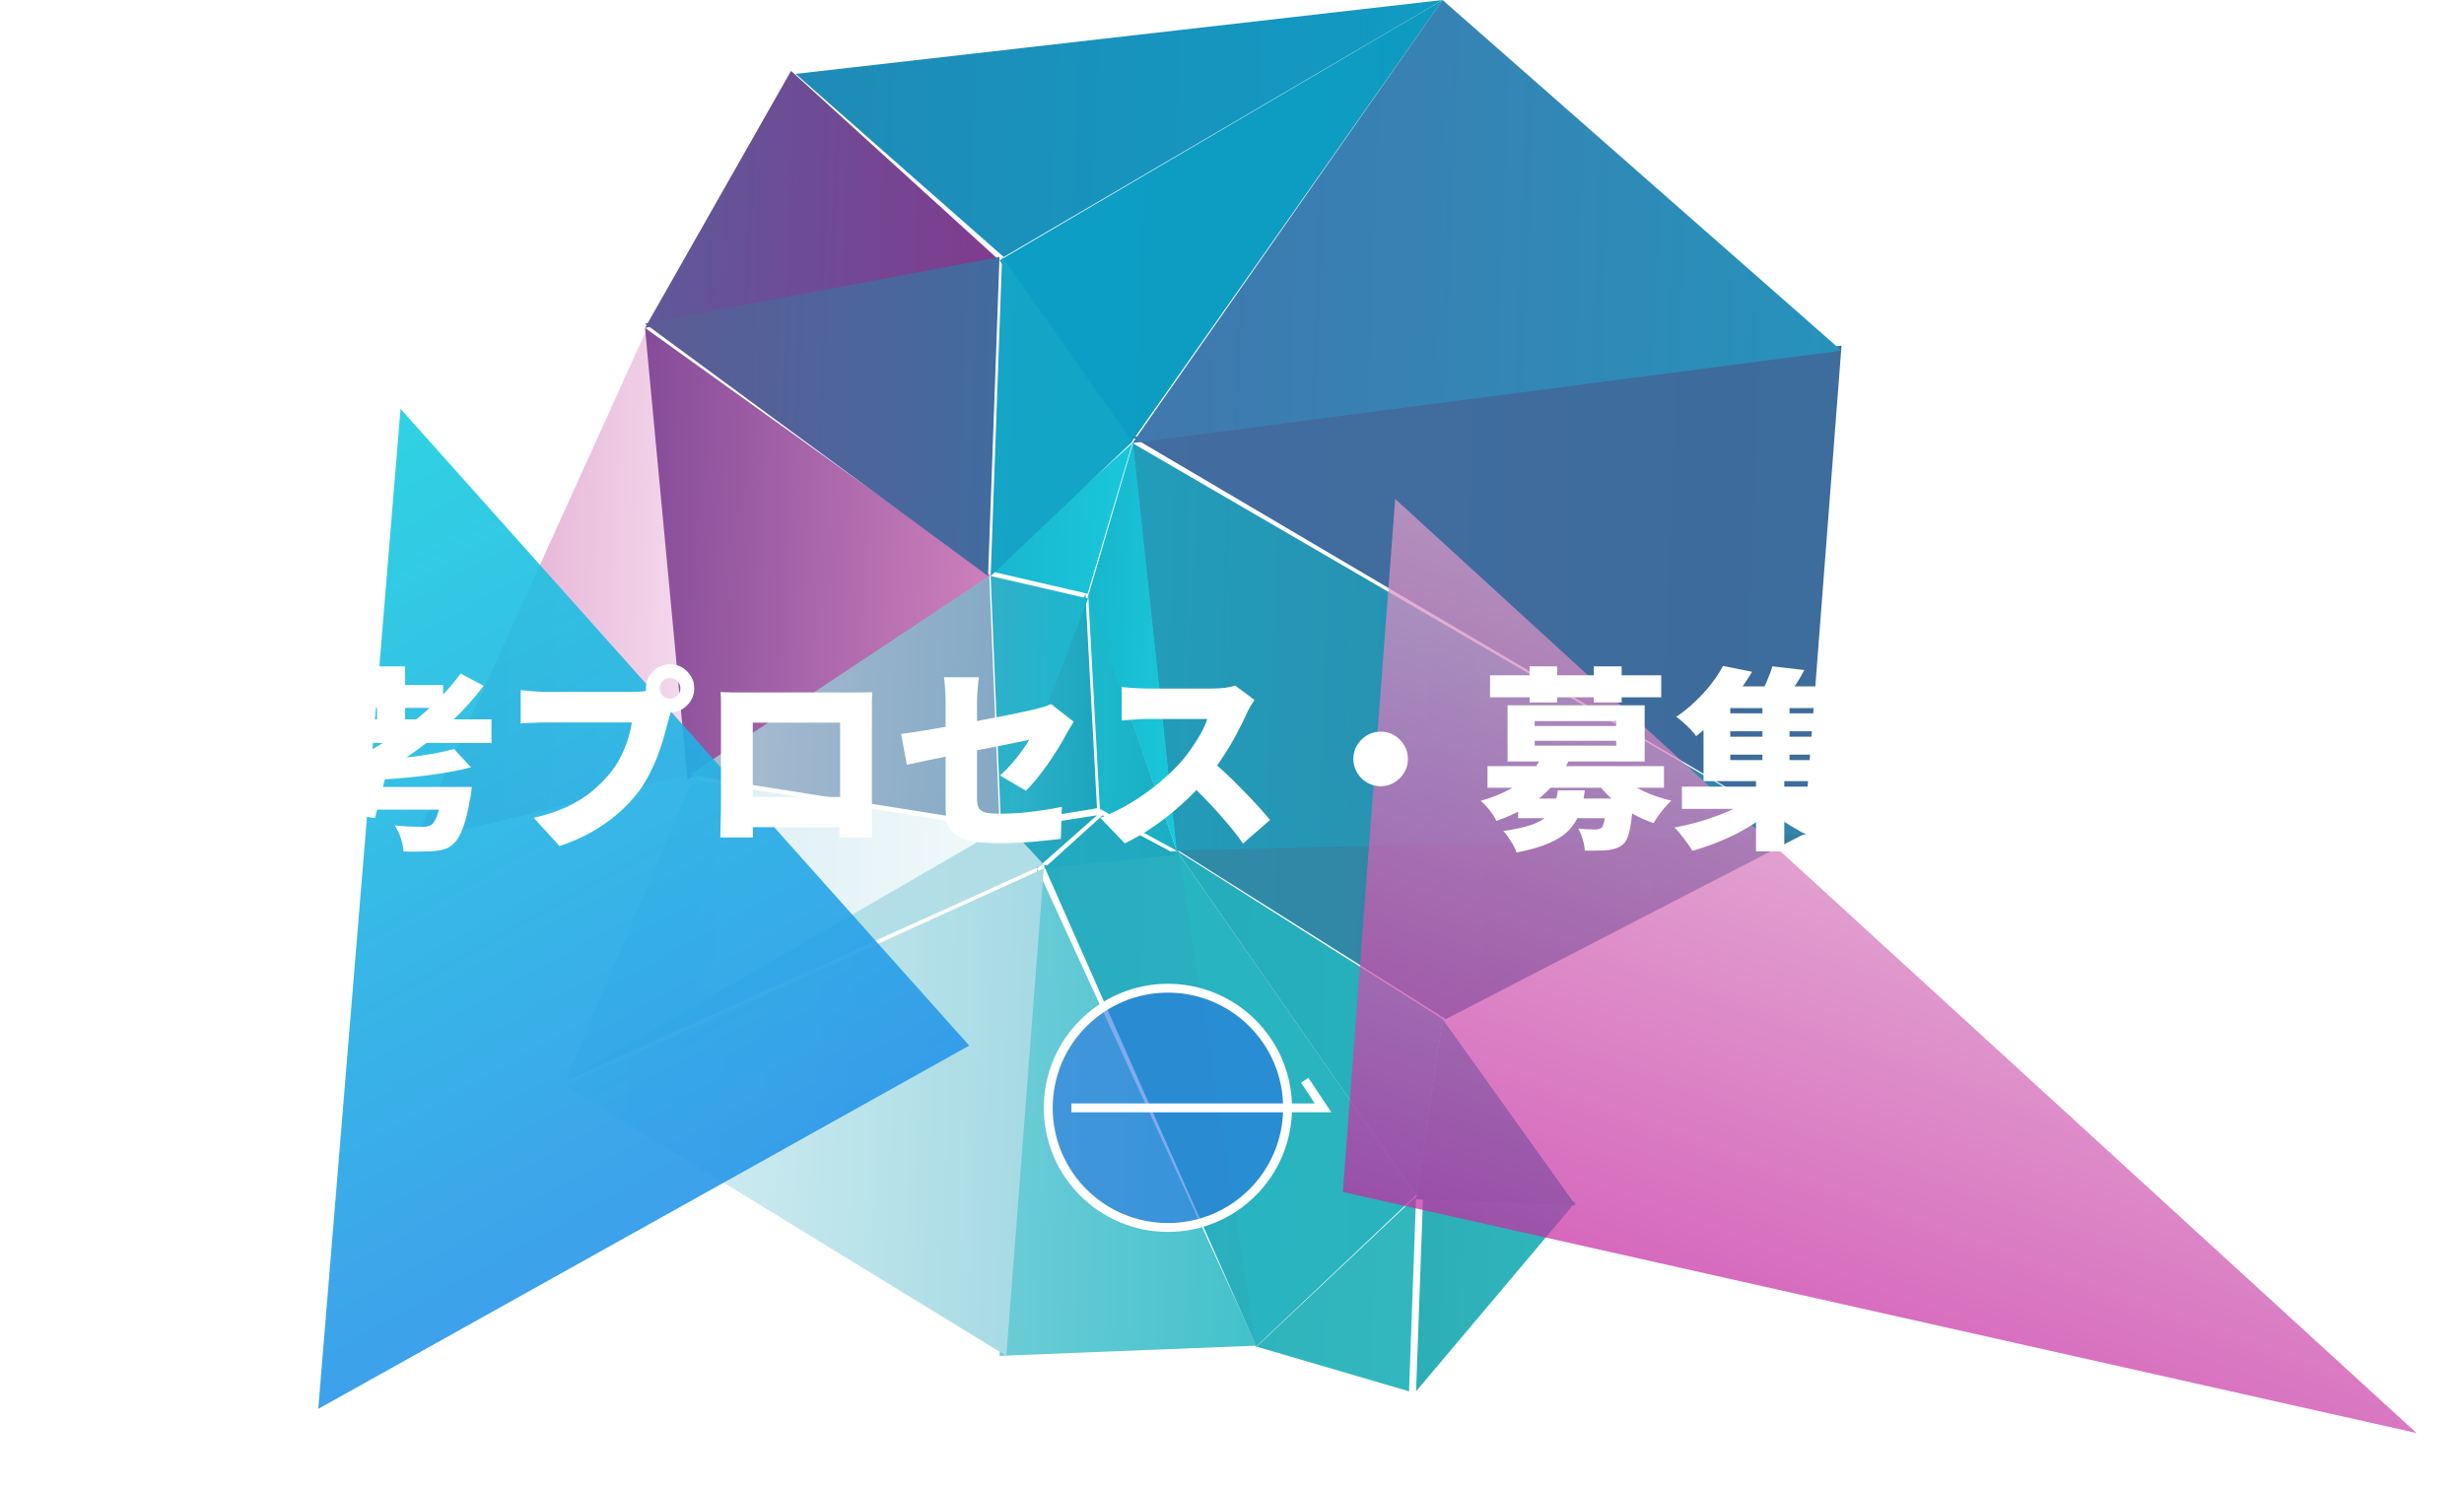
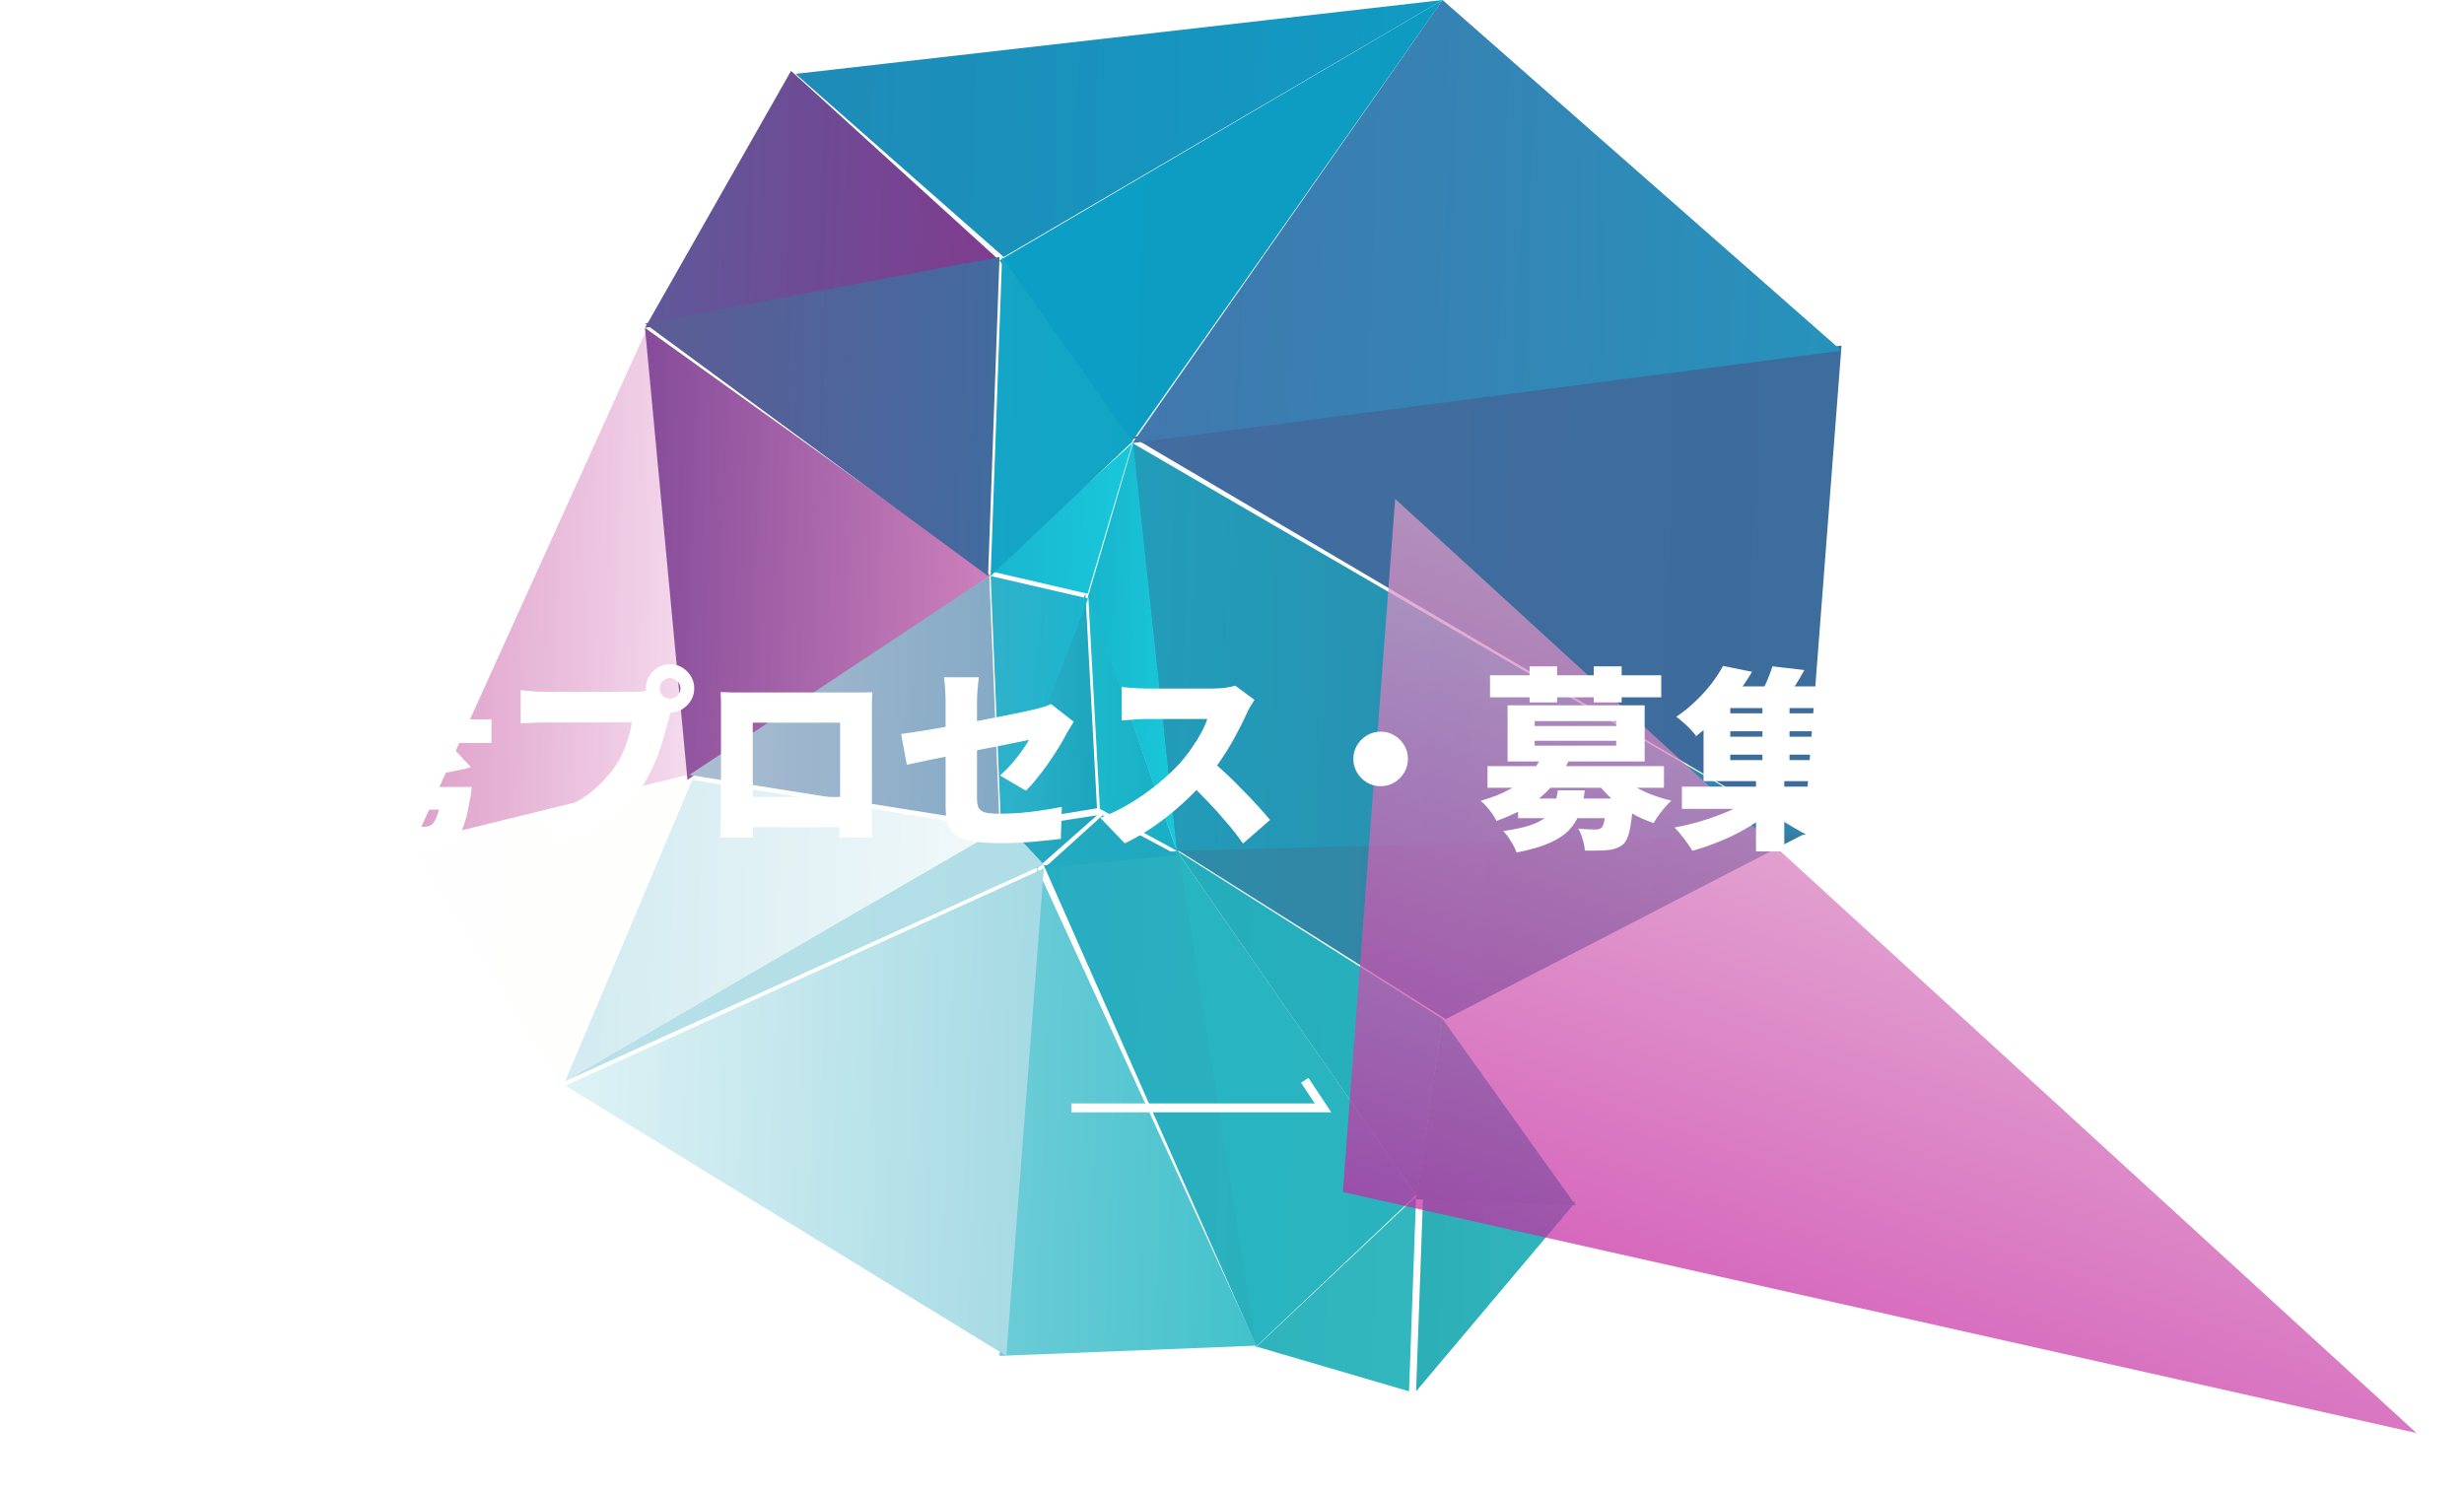
<svg xmlns="http://www.w3.org/2000/svg" width="278" height="168" viewBox="0 0 278 168" fill="none">
  <path d="M77.769 87.394L73.038 37L46.77 95L77.769 87.394Z" fill="url(#paint0_linear_550_5523)" />
  <path d="M159.77 135L141.77 151.958L158.974 157L159.77 135Z" fill="url(#paint1_linear_550_5523)" />
  <path d="M162.77 0L112.77 29.387L127.587 50L162.77 0Z" fill="url(#paint2_linear_550_5523)" />
  <path d="M162.77 0L89.769 8.336L113.244 29L162.77 0Z" fill="url(#paint3_linear_550_5523)" />
  <path d="M112.77 29.396L89.249 8L72.769 37L112.77 29.396Z" fill="url(#paint4_linear_550_5523)" />
  <path d="M207.77 39L127.77 49.32L203.541 94L207.77 39Z" fill="url(#paint5_linear_550_5523)" />
  <path d="M207.77 39.568L162.758 0L127.77 50L207.77 39.568Z" fill="url(#paint6_linear_550_5523)" />
  <path d="M177.77 135.643L160.558 135L159.77 157L177.77 135.643Z" fill="url(#paint7_linear_550_5523)" />
  <path d="M77.769 88L46.77 95.515L63.34 122L77.769 88Z" fill="url(#paint8_linear_550_5523)" />
  <path d="M127.77 50L111.77 64.464L122.713 67L127.77 50Z" fill="url(#paint9_linear_550_5523)" />
  <path d="M127.77 49.826L113.059 29L111.77 65L127.77 49.826Z" fill="url(#paint10_linear_550_5523)" />
  <path d="M111.77 64.936L72.769 37L77.564 88L111.77 64.936Z" fill="url(#paint11_linear_550_5523)" />
  <path d="M112.77 29L72.769 36.518L111.48 65L112.77 29Z" fill="url(#paint12_linear_550_5523)" />
  <path d="M123.77 92L112.77 93.696L116.977 98L123.77 92Z" fill="url(#paint13_linear_550_5523)" />
  <path d="M113.512 93L63.77 122L117.77 97.557L113.512 93Z" fill="url(#paint14_linear_550_5523)" />
  <path d="M123.77 91.208L122.462 67L112.77 93L123.77 91.208Z" fill="url(#paint15_linear_550_5523)" />
  <path d="M112.77 93.571L78.102 88L63.77 122L112.77 93.571Z" fill="url(#paint16_linear_550_5523)" />
  <path d="M122.77 67.54L111.77 65L112.932 93L122.77 67.54Z" fill="url(#paint17_linear_550_5523)" />
  <path d="M111.617 65L77.769 87.446L112.77 93L111.617 65Z" fill="url(#paint18_linear_550_5523)" />
  <path d="M177.77 136L162.761 115L159.77 135.336L177.77 136Z" fill="url(#paint19_linear_550_5523)" />
  <path d="M159.77 134.859L132.77 96L141.681 152L159.77 134.859Z" fill="url(#paint20_linear_550_5523)" />
  <path d="M132.953 96L117.77 97.655L141.77 152L132.953 96Z" fill="url(#paint21_linear_550_5523)" />
  <path d="M162.77 114.996L132.77 96L159.86 135L162.77 114.996Z" fill="url(#paint22_linear_550_5523)" />
  <path d="M203.77 94L132.77 95.865L163.115 115L203.77 94Z" fill="url(#paint23_linear_550_5523)" />
  <path d="M203.77 94.192L127.77 50L132.714 96L203.77 94.192Z" fill="url(#paint24_linear_550_5523)" />
  <path d="M124.4 92L117.77 98L132.77 96.455L124.4 92Z" fill="url(#paint25_linear_550_5523)" />
  <path d="M132.77 96L122.77 67L124.093 91.278L132.77 96Z" fill="url(#paint26_linear_550_5523)" />
-   <path d="M132.77 96L127.837 50L122.77 67.273L132.77 96Z" fill="url(#paint27_linear_550_5523)" />
+   <path d="M132.77 96L127.837 50L122.77 67.273Z" fill="url(#paint27_linear_550_5523)" />
  <path d="M141.77 151.844L117.028 98L112.77 153L141.77 151.844Z" fill="url(#paint28_linear_550_5523)" />
  <path d="M117.77 98L63.77 122.505L113.54 153L117.77 98Z" fill="url(#paint29_linear_550_5523)" />
  <path opacity="0.9" d="M151.507 134.51L272.641 161.706L157.41 56.299L151.507 134.51Z" fill="url(#paint30_linear_550_5523)" fill-opacity="0.8" />
-   <path opacity="0.9" d="M109.351 117.99L45.191 46.131L35.909 158.981L109.351 117.99Z" fill="url(#paint31_linear_550_5523)" />
  <g filter="url(#filter0_d_550_5523)">
    <path d="M12.489 77.704V85.998H9.52V80.652H7.474V77.704H12.489ZM12.489 84.766C12.871 85.47 13.414 85.983 14.117 86.306C14.822 86.629 15.694 86.812 16.735 86.856C17.454 86.885 18.305 86.907 19.288 86.922C20.285 86.922 21.334 86.915 22.433 86.9C23.534 86.885 24.604 86.856 25.645 86.812C26.701 86.768 27.648 86.709 28.483 86.636C28.381 86.871 28.264 87.164 28.131 87.516C28 87.868 27.882 88.227 27.779 88.594C27.677 88.975 27.596 89.313 27.538 89.606C26.79 89.65 25.946 89.679 25.008 89.694C24.069 89.723 23.101 89.738 22.104 89.738C21.106 89.753 20.145 89.753 19.221 89.738C18.297 89.723 17.469 89.701 16.735 89.672C15.46 89.613 14.382 89.408 13.502 89.056C12.621 88.719 11.859 88.125 11.213 87.274C10.832 87.685 10.429 88.095 10.004 88.506C9.578 88.931 9.109 89.386 8.596 89.87L7.122 86.812C7.547 86.519 7.994 86.196 8.464 85.844C8.948 85.492 9.402 85.133 9.828 84.766H12.489ZM7.188 71.28L9.718 69.696C10.084 70.048 10.458 70.437 10.839 70.862C11.221 71.287 11.573 71.713 11.896 72.138C12.233 72.549 12.489 72.937 12.665 73.304L9.938 75.086C9.791 74.734 9.564 74.338 9.256 73.898C8.962 73.443 8.632 72.989 8.266 72.534C7.899 72.079 7.54 71.661 7.188 71.28ZM13.655 78.034H27.23V80.3H13.655V78.034ZM13.04 81.422H27.912V83.732H13.04V81.422ZM16.405 77.088H19.398V82.544H16.405V77.088ZM21.355 77.088H24.392V82.544H21.355V77.088ZM14.293 72.336H17.131V71.72H13.238V69.762H19.794V74.316H14.293V72.336ZM13.524 72.336H16.119V74.382C16.119 74.631 16.156 74.793 16.23 74.866C16.303 74.925 16.457 74.954 16.692 74.954C16.75 74.954 16.831 74.954 16.933 74.954C17.051 74.954 17.175 74.954 17.308 74.954C17.454 74.954 17.586 74.954 17.703 74.954C17.835 74.954 17.931 74.954 17.989 74.954C18.195 74.954 18.327 74.91 18.386 74.822C18.459 74.734 18.517 74.543 18.561 74.25C18.796 74.411 19.126 74.565 19.552 74.712C19.991 74.859 20.387 74.969 20.739 75.042C20.608 75.805 20.351 76.325 19.97 76.604C19.603 76.883 19.053 77.022 18.32 77.022C18.202 77.022 18.048 77.022 17.858 77.022C17.681 77.022 17.491 77.022 17.285 77.022C17.095 77.022 16.904 77.022 16.713 77.022C16.538 77.022 16.391 77.022 16.273 77.022C15.555 77.022 14.998 76.949 14.601 76.802C14.206 76.641 13.927 76.369 13.765 75.988C13.604 75.607 13.524 75.079 13.524 74.404V72.336ZM21.509 72.336H24.413V71.72H20.366V69.762H27.119V74.316H21.509V72.336ZM20.762 72.336H23.358V74.382C23.358 74.631 23.394 74.793 23.468 74.866C23.541 74.925 23.695 74.954 23.93 74.954C23.988 74.954 24.069 74.954 24.172 74.954C24.289 74.954 24.413 74.954 24.546 74.954C24.692 74.954 24.824 74.954 24.942 74.954C25.073 74.954 25.169 74.954 25.227 74.954C25.433 74.954 25.565 74.91 25.623 74.822C25.697 74.734 25.756 74.543 25.799 74.25C26.034 74.411 26.364 74.565 26.79 74.712C27.23 74.859 27.625 74.969 27.977 75.042C27.846 75.805 27.589 76.325 27.207 76.604C26.841 76.883 26.291 77.022 25.558 77.022C25.44 77.022 25.286 77.022 25.096 77.022C24.919 77.022 24.729 77.022 24.523 77.022C24.333 77.022 24.142 77.022 23.951 77.022C23.776 77.022 23.629 77.022 23.512 77.022C22.793 77.022 22.235 76.949 21.84 76.802C21.444 76.641 21.165 76.369 21.003 75.988C20.842 75.607 20.762 75.079 20.762 74.404V72.336ZM21.003 84.634L23.358 83.336C23.886 83.571 24.443 83.835 25.029 84.128C25.616 84.421 26.174 84.715 26.701 85.008C27.23 85.301 27.677 85.565 28.044 85.8L24.721 86.944C24.326 86.621 23.783 86.247 23.093 85.822C22.404 85.382 21.707 84.986 21.003 84.634ZM17.241 83.38L20.035 84.348C19.463 84.876 18.752 85.375 17.901 85.844C17.051 86.299 16.237 86.673 15.46 86.966C15.284 86.775 15.056 86.563 14.777 86.328C14.499 86.079 14.213 85.844 13.919 85.624C13.626 85.389 13.37 85.199 13.149 85.052C13.927 84.847 14.69 84.597 15.438 84.304C16.186 84.011 16.787 83.703 17.241 83.38ZM30.023 75.174H49.45V77.836H30.023V75.174ZM31.695 71.302H43.993V73.876H31.695V71.302ZM36.535 69.19H39.703V76.516H36.535V69.19ZM45.225 78.518L47.139 80.586C46.127 80.85 45.02 81.077 43.818 81.268C42.615 81.459 41.383 81.613 40.121 81.73C38.875 81.847 37.665 81.935 36.492 81.994C36.447 81.686 36.352 81.327 36.206 80.916C36.074 80.491 35.941 80.139 35.809 79.86C36.645 79.801 37.496 79.728 38.361 79.64C39.227 79.552 40.07 79.457 40.892 79.354C41.727 79.237 42.512 79.112 43.245 78.98C43.993 78.833 44.654 78.679 45.225 78.518ZM45.974 70.004L48.569 71.39C47.132 73.282 45.468 75.035 43.575 76.648C41.684 78.247 39.66 79.684 37.504 80.96C35.347 82.221 33.162 83.299 30.948 84.194C30.816 83.974 30.632 83.71 30.398 83.402C30.163 83.094 29.921 82.793 29.672 82.5C29.422 82.192 29.202 81.943 29.012 81.752C31.256 80.975 33.426 79.999 35.523 78.826C37.636 77.653 39.586 76.325 41.376 74.844C43.165 73.348 44.697 71.735 45.974 70.004ZM34.907 78.716L38.075 79.068C37.9 79.875 37.709 80.718 37.504 81.598C37.298 82.478 37.093 83.329 36.888 84.15C36.682 84.957 36.484 85.675 36.294 86.306L33.103 85.866C33.309 85.235 33.522 84.517 33.742 83.71C33.962 82.889 34.174 82.045 34.38 81.18C34.585 80.315 34.761 79.493 34.907 78.716ZM43.993 82.808H47.227C47.227 82.808 47.22 82.889 47.206 83.05C47.191 83.197 47.169 83.373 47.139 83.578C47.125 83.769 47.096 83.937 47.051 84.084C46.89 85.037 46.714 85.851 46.523 86.526C46.333 87.186 46.127 87.729 45.907 88.154C45.702 88.594 45.468 88.931 45.203 89.166C44.881 89.489 44.529 89.709 44.148 89.826C43.781 89.943 43.341 90.017 42.828 90.046C42.461 90.075 41.984 90.09 41.398 90.09C40.811 90.105 40.188 90.105 39.528 90.09C39.513 89.635 39.41 89.129 39.219 88.572C39.044 88.029 38.816 87.553 38.538 87.142C39.139 87.201 39.74 87.245 40.342 87.274C40.958 87.289 41.412 87.296 41.706 87.296C41.911 87.296 42.087 87.281 42.233 87.252C42.395 87.223 42.541 87.164 42.673 87.076C42.923 86.9 43.157 86.497 43.377 85.866C43.612 85.221 43.81 84.319 43.971 83.16L43.993 82.808ZM35.678 82.808H44.697V85.36H34.907L35.678 82.808ZM68.436 71.676C68.436 71.999 68.546 72.277 68.766 72.512C69 72.732 69.279 72.842 69.602 72.842C69.924 72.842 70.195 72.732 70.415 72.512C70.65 72.277 70.767 71.999 70.767 71.676C70.767 71.353 70.65 71.082 70.415 70.862C70.195 70.627 69.924 70.51 69.602 70.51C69.279 70.51 69 70.627 68.766 70.862C68.546 71.082 68.436 71.353 68.436 71.676ZM66.874 71.676C66.874 71.177 66.998 70.723 67.248 70.312C67.497 69.901 67.827 69.571 68.237 69.322C68.648 69.073 69.103 68.948 69.602 68.948C70.1 68.948 70.555 69.073 70.966 69.322C71.376 69.571 71.706 69.901 71.956 70.312C72.205 70.723 72.329 71.177 72.329 71.676C72.329 72.175 72.205 72.629 71.956 73.04C71.706 73.451 71.376 73.781 70.966 74.03C70.555 74.279 70.1 74.404 69.602 74.404C69.103 74.404 68.648 74.279 68.237 74.03C67.827 73.781 67.497 73.451 67.248 73.04C66.998 72.629 66.874 72.175 66.874 71.676ZM69.975 73.568C69.858 73.803 69.748 74.096 69.645 74.448C69.558 74.785 69.477 75.079 69.403 75.328C69.272 75.841 69.11 76.428 68.919 77.088C68.743 77.733 68.523 78.415 68.26 79.134C67.996 79.838 67.68 80.549 67.314 81.268C66.962 81.972 66.551 82.647 66.082 83.292C65.421 84.172 64.637 85.008 63.727 85.8C62.833 86.577 61.828 87.281 60.714 87.912C59.614 88.528 58.418 89.049 57.127 89.474L54.224 86.284C55.705 85.947 56.981 85.521 58.051 85.008C59.122 84.495 60.046 83.915 60.824 83.27C61.601 82.61 62.283 81.921 62.87 81.202C63.339 80.615 63.735 79.999 64.058 79.354C64.38 78.694 64.644 78.041 64.85 77.396C65.055 76.736 65.201 76.113 65.29 75.526C65.07 75.526 64.718 75.526 64.234 75.526C63.764 75.526 63.214 75.526 62.584 75.526C61.968 75.526 61.315 75.526 60.626 75.526C59.951 75.526 59.291 75.526 58.645 75.526C58 75.526 57.406 75.526 56.864 75.526C56.336 75.526 55.917 75.526 55.609 75.526C55.067 75.526 54.524 75.541 53.981 75.57C53.453 75.585 53.043 75.607 52.749 75.636V71.874C52.984 71.903 53.278 71.933 53.63 71.962C53.981 71.991 54.341 72.021 54.708 72.05C55.074 72.065 55.375 72.072 55.609 72.072C55.873 72.072 56.218 72.072 56.644 72.072C57.084 72.072 57.568 72.072 58.096 72.072C58.638 72.072 59.196 72.072 59.767 72.072C60.354 72.072 60.934 72.072 61.505 72.072C62.078 72.072 62.613 72.072 63.111 72.072C63.625 72.072 64.072 72.072 64.454 72.072C64.835 72.072 65.121 72.072 65.311 72.072C65.561 72.072 65.876 72.065 66.257 72.05C66.639 72.021 66.998 71.962 67.335 71.874L69.975 73.568ZM75.299 72.094C75.754 72.109 76.209 72.123 76.663 72.138C77.118 72.138 77.507 72.138 77.829 72.138C78.094 72.138 78.475 72.138 78.974 72.138C79.487 72.138 80.073 72.138 80.734 72.138C81.394 72.138 82.09 72.138 82.823 72.138C83.572 72.138 84.32 72.138 85.067 72.138C85.816 72.138 86.519 72.138 87.18 72.138C87.84 72.138 88.426 72.138 88.939 72.138C89.453 72.138 89.841 72.138 90.106 72.138C90.399 72.138 90.743 72.138 91.139 72.138C91.55 72.138 91.975 72.131 92.415 72.116C92.401 72.483 92.386 72.879 92.371 73.304C92.371 73.715 92.371 74.111 92.371 74.492C92.371 74.712 92.371 75.042 92.371 75.482C92.371 75.907 92.371 76.413 92.371 77C92.371 77.587 92.371 78.203 92.371 78.848C92.371 79.493 92.371 80.146 92.371 80.806C92.371 81.466 92.371 82.089 92.371 82.676C92.371 83.263 92.371 83.776 92.371 84.216C92.371 84.656 92.371 84.993 92.371 85.228C92.371 85.463 92.371 85.763 92.371 86.13C92.386 86.497 92.394 86.863 92.394 87.23C92.394 87.582 92.394 87.883 92.394 88.132C92.408 88.381 92.415 88.506 92.415 88.506H88.719C88.719 88.506 88.719 88.323 88.719 87.956C88.734 87.589 88.749 87.149 88.763 86.636C88.778 86.123 88.785 85.639 88.785 85.184C88.785 84.964 88.785 84.627 88.785 84.172C88.785 83.717 88.785 83.197 88.785 82.61C88.785 82.009 88.785 81.385 88.785 80.74C88.785 80.095 88.785 79.464 88.785 78.848C88.785 78.232 88.785 77.675 88.785 77.176C88.785 76.677 88.785 76.281 88.785 75.988C88.785 75.695 88.785 75.548 88.785 75.548H78.93C78.93 75.548 78.93 75.695 78.93 75.988C78.93 76.281 78.93 76.677 78.93 77.176C78.93 77.675 78.93 78.232 78.93 78.848C78.93 79.464 78.93 80.095 78.93 80.74C78.93 81.385 78.93 82.009 78.93 82.61C78.93 83.197 78.93 83.717 78.93 84.172C78.93 84.627 78.93 84.964 78.93 85.184C78.93 85.492 78.93 85.837 78.93 86.218C78.93 86.599 78.93 86.966 78.93 87.318C78.944 87.655 78.951 87.934 78.951 88.154C78.951 88.389 78.951 88.506 78.951 88.506H75.278C75.278 88.506 75.278 88.389 75.278 88.154C75.292 87.934 75.299 87.648 75.299 87.296C75.314 86.944 75.322 86.585 75.322 86.218C75.336 85.837 75.344 85.492 75.344 85.184C75.344 84.964 75.344 84.634 75.344 84.194C75.344 83.754 75.344 83.241 75.344 82.654C75.344 82.067 75.344 81.451 75.344 80.806C75.344 80.146 75.344 79.493 75.344 78.848C75.344 78.188 75.344 77.572 75.344 77C75.344 76.413 75.344 75.907 75.344 75.482C75.344 75.042 75.344 74.712 75.344 74.492C75.344 74.14 75.344 73.737 75.344 73.282C75.344 72.827 75.329 72.431 75.299 72.094ZM90.084 83.93V87.34H77.082V83.93H90.084ZM100.688 85.008C100.688 84.729 100.688 84.311 100.688 83.754C100.688 83.197 100.688 82.559 100.688 81.84C100.688 81.121 100.688 80.366 100.688 79.574C100.688 78.767 100.688 77.975 100.688 77.198C100.688 76.406 100.688 75.665 100.688 74.976C100.688 74.287 100.688 73.707 100.688 73.238C100.688 72.974 100.68 72.666 100.666 72.314C100.651 71.962 100.629 71.617 100.6 71.28C100.57 70.928 100.534 70.642 100.49 70.422H104.45C104.391 70.759 104.34 71.214 104.296 71.786C104.252 72.343 104.23 72.827 104.23 73.238C104.23 73.707 104.23 74.243 104.23 74.844C104.23 75.431 104.23 76.061 104.23 76.736C104.23 77.396 104.23 78.071 104.23 78.76C104.23 79.435 104.23 80.095 104.23 80.74C104.23 81.385 104.23 81.994 104.23 82.566C104.23 83.123 104.23 83.622 104.23 84.062C104.23 84.487 104.281 84.832 104.384 85.096C104.501 85.36 104.743 85.551 105.11 85.668C105.476 85.771 106.041 85.822 106.804 85.822C107.537 85.822 108.3 85.793 109.092 85.734C109.898 85.661 110.705 85.565 111.512 85.448C112.318 85.331 113.081 85.199 113.8 85.052L113.69 88.66C113.118 88.733 112.436 88.807 111.644 88.88C110.866 88.968 110.06 89.034 109.224 89.078C108.402 89.122 107.632 89.144 106.914 89.144C105.535 89.144 104.428 89.063 103.592 88.902C102.77 88.741 102.147 88.491 101.722 88.154C101.311 87.817 101.032 87.391 100.886 86.878C100.754 86.35 100.688 85.727 100.688 85.008ZM115.142 75.438C115.039 75.614 114.907 75.834 114.746 76.098C114.584 76.347 114.445 76.582 114.328 76.802C114.093 77.257 113.792 77.785 113.426 78.386C113.059 78.973 112.663 79.574 112.238 80.19C111.812 80.791 111.38 81.363 110.94 81.906C110.514 82.434 110.118 82.874 109.752 83.226L106.826 81.51C107.28 81.114 107.72 80.674 108.146 80.19C108.571 79.691 108.952 79.207 109.29 78.738C109.642 78.254 109.913 77.836 110.104 77.484C109.854 77.528 109.473 77.609 108.96 77.726C108.446 77.829 107.838 77.953 107.134 78.1C106.43 78.232 105.667 78.379 104.846 78.54C104.039 78.701 103.218 78.87 102.382 79.046C101.56 79.207 100.761 79.369 99.984 79.53C99.221 79.677 98.517 79.823 97.871 79.97C97.241 80.102 96.72 80.212 96.309 80.3L95.671 76.824C96.112 76.765 96.669 76.685 97.344 76.582C98.033 76.479 98.788 76.355 99.609 76.208C100.446 76.061 101.311 75.907 102.206 75.746C103.115 75.57 104.01 75.401 104.89 75.24C105.77 75.064 106.598 74.903 107.376 74.756C108.153 74.595 108.835 74.455 109.422 74.338C110.023 74.206 110.478 74.103 110.786 74.03C111.138 73.942 111.46 73.854 111.754 73.766C112.062 73.678 112.333 73.568 112.568 73.436L115.142 75.438ZM135.536 72.974C135.433 73.121 135.286 73.355 135.096 73.678C134.905 74.001 134.751 74.301 134.634 74.58C134.326 75.255 133.944 76.017 133.49 76.868C133.05 77.704 132.544 78.555 131.972 79.42C131.414 80.285 130.813 81.099 130.168 81.862C129.346 82.815 128.43 83.754 127.418 84.678C126.42 85.587 125.364 86.431 124.25 87.208C123.15 87.971 122.035 88.623 120.906 89.166L118.134 86.284C119.322 85.844 120.48 85.279 121.61 84.59C122.739 83.901 123.78 83.16 124.734 82.368C125.687 81.576 126.486 80.821 127.132 80.102C127.616 79.559 128.056 78.995 128.452 78.408C128.862 77.821 129.222 77.249 129.53 76.692C129.838 76.12 130.065 75.599 130.212 75.13C130.05 75.13 129.794 75.13 129.442 75.13C129.09 75.13 128.686 75.13 128.232 75.13C127.777 75.13 127.3 75.13 126.802 75.13C126.318 75.13 125.848 75.13 125.394 75.13C124.939 75.13 124.528 75.13 124.162 75.13C123.81 75.13 123.546 75.13 123.37 75.13C123.047 75.13 122.702 75.145 122.336 75.174C121.984 75.189 121.646 75.211 121.324 75.24C121.016 75.269 120.759 75.291 120.554 75.306V71.522C120.818 71.551 121.126 71.581 121.478 71.61C121.844 71.639 122.196 71.661 122.534 71.676C122.886 71.691 123.164 71.698 123.37 71.698C123.59 71.698 123.898 71.698 124.294 71.698C124.69 71.698 125.13 71.698 125.614 71.698C126.112 71.698 126.618 71.698 127.132 71.698C127.66 71.698 128.158 71.698 128.628 71.698C129.112 71.698 129.537 71.698 129.904 71.698C130.27 71.698 130.542 71.698 130.718 71.698C131.275 71.698 131.788 71.669 132.258 71.61C132.742 71.537 133.108 71.456 133.358 71.368L135.536 72.974ZM130.454 79.662C131.011 80.102 131.612 80.623 132.258 81.224C132.903 81.825 133.541 82.456 134.172 83.116C134.817 83.761 135.411 84.385 135.954 84.986C136.496 85.587 136.944 86.101 137.296 86.526L134.238 89.188C133.695 88.396 133.079 87.604 132.39 86.812C131.715 86.005 130.996 85.206 130.234 84.414C129.486 83.622 128.716 82.867 127.924 82.148L130.454 79.662ZM149.77 76.56C150.342 76.56 150.855 76.699 151.31 76.978C151.779 77.257 152.153 77.631 152.432 78.1C152.71 78.555 152.85 79.068 152.85 79.64C152.85 80.197 152.71 80.711 152.432 81.18C152.153 81.649 151.779 82.023 151.31 82.302C150.855 82.581 150.342 82.72 149.77 82.72C149.212 82.72 148.699 82.581 148.23 82.302C147.76 82.023 147.386 81.649 147.108 81.18C146.829 80.711 146.69 80.197 146.69 79.64C146.69 79.068 146.829 78.555 147.108 78.1C147.386 77.631 147.76 77.257 148.23 76.978C148.699 76.699 149.212 76.56 149.77 76.56ZM165.28 84.106H176.39V86.328H165.28V84.106ZM161.826 80.454H181.736V82.896H161.826V80.454ZM167.964 79.288L171.044 79.75C170.31 81.305 169.306 82.647 168.03 83.776C166.754 84.905 165.023 85.859 162.838 86.636C162.735 86.401 162.581 86.137 162.376 85.844C162.17 85.551 161.95 85.272 161.716 85.008C161.481 84.729 161.261 84.517 161.056 84.37C162.376 83.989 163.49 83.541 164.4 83.028C165.324 82.515 166.072 81.943 166.644 81.312C167.216 80.667 167.656 79.992 167.964 79.288ZM176.522 81.268C176.932 81.723 177.453 82.148 178.084 82.544C178.714 82.94 179.411 83.292 180.174 83.6C180.951 83.908 181.75 84.157 182.572 84.348C182.352 84.539 182.11 84.788 181.846 85.096C181.596 85.389 181.354 85.697 181.12 86.02C180.9 86.328 180.716 86.614 180.57 86.878C179.69 86.585 178.846 86.203 178.04 85.734C177.233 85.265 176.492 84.729 175.818 84.128C175.158 83.512 174.578 82.859 174.08 82.17L176.522 81.268ZM175.268 84.106H178.282C178.282 84.106 178.274 84.231 178.26 84.48C178.26 84.729 178.245 84.942 178.216 85.118C178.113 86.277 177.988 87.171 177.842 87.802C177.695 88.433 177.49 88.895 177.226 89.188C176.976 89.423 176.705 89.591 176.412 89.694C176.118 89.811 175.803 89.885 175.466 89.914C175.172 89.958 174.791 89.98 174.322 89.98C173.852 89.995 173.346 89.995 172.804 89.98C172.789 89.599 172.708 89.173 172.562 88.704C172.43 88.235 172.261 87.831 172.056 87.494C172.452 87.538 172.826 87.567 173.178 87.582C173.544 87.597 173.823 87.604 174.014 87.604C174.292 87.604 174.52 87.538 174.696 87.406C174.828 87.274 174.938 86.981 175.026 86.526C175.128 86.071 175.209 85.375 175.268 84.436V84.106ZM169.768 83.182H172.804C172.701 84.091 172.518 84.913 172.254 85.646C172.004 86.379 171.608 87.039 171.066 87.626C170.538 88.198 169.79 88.697 168.822 89.122C167.868 89.547 166.629 89.907 165.104 90.2C164.986 89.833 164.774 89.408 164.466 88.924C164.172 88.44 163.886 88.059 163.608 87.78C164.913 87.589 165.954 87.362 166.732 87.098C167.509 86.819 168.103 86.497 168.514 86.13C168.924 85.749 169.21 85.316 169.372 84.832C169.548 84.348 169.68 83.798 169.768 83.182ZM162.112 70.202H181.428V72.688H162.112V70.202ZM166.578 69.19H169.68V73.26H166.578V69.19ZM173.816 69.19H176.962V73.26H173.816V69.19ZM167.15 77.594V78.144H176.346V77.594H167.15ZM167.15 75.372V75.922H176.346V75.372H167.15ZM164.092 73.59H179.558V79.926H164.092V73.59ZM183.76 82.764H203.78V85.272H183.76V82.764ZM188.292 74.492H201.47V76.516H188.292V74.492ZM188.292 77.132H201.47V79.156H188.292V77.132ZM187.61 71.456H202.68V73.898H187.61V71.456ZM192.846 73.04H195.904V80.674H192.846V73.04ZM192.12 81.554H195.31V90.068H192.12V81.554ZM191.988 83.842L194.364 85.008C193.792 85.551 193.139 86.079 192.406 86.592C191.687 87.091 190.91 87.56 190.074 88C189.252 88.425 188.402 88.807 187.522 89.144C186.656 89.481 185.798 89.767 184.948 90.002C184.713 89.621 184.398 89.166 184.002 88.638C183.62 88.125 183.261 87.707 182.924 87.384C183.774 87.223 184.632 87.025 185.498 86.79C186.363 86.541 187.199 86.262 188.006 85.954C188.812 85.646 189.553 85.316 190.228 84.964C190.917 84.597 191.504 84.223 191.988 83.842ZM195.552 83.754C196.021 84.135 196.578 84.509 197.224 84.876C197.884 85.243 198.602 85.587 199.38 85.91C200.172 86.218 200.986 86.497 201.822 86.746C202.672 86.995 203.508 87.208 204.33 87.384C204.11 87.589 203.875 87.839 203.626 88.132C203.376 88.44 203.134 88.755 202.9 89.078C202.68 89.401 202.496 89.687 202.35 89.936C201.514 89.701 200.67 89.408 199.82 89.056C198.969 88.719 198.14 88.337 197.334 87.912C196.542 87.472 195.786 87.003 195.068 86.504C194.349 86.005 193.704 85.485 193.132 84.942L195.552 83.754ZM193.968 69.19L197.576 69.608C197.209 70.297 196.82 70.95 196.41 71.566C196.014 72.167 195.654 72.681 195.332 73.106L192.516 72.578C192.794 72.079 193.066 71.522 193.33 70.906C193.608 70.275 193.821 69.703 193.968 69.19ZM188.402 69.146L191.68 69.806C191.152 70.686 190.572 71.544 189.942 72.38C189.326 73.216 188.636 74.03 187.874 74.822C187.126 75.599 186.29 76.347 185.366 77.066C185.204 76.831 184.992 76.575 184.728 76.296C184.464 76.017 184.185 75.753 183.892 75.504C183.613 75.24 183.356 75.035 183.122 74.888C183.943 74.331 184.684 73.729 185.344 73.084C186.018 72.439 186.612 71.779 187.126 71.104C187.639 70.429 188.064 69.777 188.402 69.146ZM186.202 73.04H189.216V79.772H203.186V82.148H186.202V73.04ZM205.628 81.07H225.934V83.622H205.628V81.07ZM205.98 69.872H225.406V72.622H205.98V69.872ZM212.8 79.046L215.946 79.86C215.476 80.637 214.978 81.437 214.45 82.258C213.922 83.079 213.401 83.871 212.888 84.634C212.374 85.397 211.898 86.071 211.458 86.658L208.356 85.734C208.81 85.147 209.302 84.473 209.83 83.71C210.358 82.947 210.878 82.163 211.392 81.356C211.92 80.535 212.389 79.765 212.8 79.046ZM219.048 82.038L222.15 82.786C221.563 84.135 220.837 85.25 219.972 86.13C219.106 87.01 218.072 87.714 216.87 88.242C215.667 88.77 214.274 89.181 212.69 89.474C211.106 89.767 209.302 89.995 207.278 90.156C207.175 89.687 207.014 89.195 206.794 88.682C206.574 88.183 206.339 87.765 206.09 87.428C208.48 87.34 210.534 87.142 212.25 86.834C213.966 86.526 215.381 85.998 216.496 85.25C217.61 84.502 218.461 83.431 219.048 82.038ZM210.05 86.13L211.678 83.864C213.306 84.216 214.948 84.612 216.606 85.052C218.263 85.492 219.832 85.932 221.314 86.372C222.795 86.812 224.071 87.223 225.142 87.604L223.228 90.2C222.201 89.775 220.984 89.32 219.576 88.836C218.168 88.367 216.65 87.897 215.022 87.428C213.394 86.959 211.736 86.526 210.05 86.13ZM211.656 70.95H214.67V78.386H211.656V70.95ZM216.562 70.95H219.576V78.386H216.562V70.95ZM209.94 75.988V77.528H221.644V75.988H209.94ZM206.948 73.502H224.834V79.992H206.948V73.502ZM227.672 71.456H235.306V74.404H227.672V71.456ZM229.894 73.216H233.128V83.512H229.894V73.216ZM227.012 83.226C227.716 83.035 228.537 82.808 229.476 82.544C230.414 82.265 231.404 81.965 232.446 81.642C233.487 81.319 234.521 80.997 235.548 80.674L236.076 83.446C234.756 83.945 233.414 84.443 232.05 84.942C230.7 85.441 229.461 85.888 228.332 86.284L227.012 83.226ZM235.68 69.982H248.264V72.644H235.68V69.982ZM239.442 79.2V80.19H244.326V79.2H239.442ZM239.442 82.324V83.314H244.326V82.324H239.442ZM239.442 76.098V77.088H244.326V76.098H239.442ZM236.472 73.81H247.45V85.602H236.472V73.81ZM240.146 71.5L243.886 71.918C243.651 72.637 243.402 73.333 243.138 74.008C242.874 74.668 242.639 75.233 242.434 75.702L239.596 75.196C239.713 74.639 239.823 74.023 239.926 73.348C240.043 72.673 240.116 72.057 240.146 71.5ZM238.782 85.316L241.312 87.164C240.828 87.531 240.256 87.897 239.596 88.264C238.95 88.631 238.276 88.968 237.572 89.276C236.868 89.599 236.193 89.863 235.548 90.068C235.328 89.76 235.027 89.393 234.646 88.968C234.279 88.543 233.934 88.183 233.612 87.89C234.228 87.699 234.858 87.465 235.504 87.186C236.164 86.893 236.78 86.585 237.352 86.262C237.938 85.925 238.415 85.609 238.782 85.316ZM241.928 87.164L244.282 85.47C244.736 85.719 245.235 86.005 245.778 86.328C246.32 86.651 246.848 86.981 247.362 87.318C247.875 87.655 248.3 87.963 248.638 88.242L246.108 90.112C245.814 89.833 245.426 89.518 244.942 89.166C244.472 88.829 243.966 88.477 243.424 88.11C242.896 87.758 242.397 87.443 241.928 87.164Z" fill="white" />
  </g>
-   <circle cx="131.77" cy="125.012" r="13.5" fill="#2B73DF" fill-opacity="0.6" stroke="white" />
  <path d="M120.879 125.012H149.27L147.204 121.901" stroke="white" />
  <defs>
    <filter id="filter0_d_550_5523" x="3.121" y="61" width="261.516" height="48" filterUnits="userSpaceOnUse" color-interpolation-filters="sRGB">
      <feFlood flood-opacity="0" result="BackgroundImageFix" />
      <feColorMatrix in="SourceAlpha" type="matrix" values="0 0 0 0 0 0 0 0 0 0 0 0 0 0 0 0 0 0 127 0" result="hardAlpha" />
      <feOffset dx="6" dy="6" />
      <feGaussianBlur stdDeviation="5" />
      <feComposite in2="hardAlpha" operator="out" />
      <feColorMatrix type="matrix" values="0 0 0 0 0.016 0 0 0 0 0.388 0 0 0 0 0.31 0 0 0 0.8 0" />
      <feBlend mode="normal" in2="BackgroundImageFix" result="effect1_dropShadow_550_5523" />
      <feBlend mode="normal" in="SourceGraphic" in2="effect1_dropShadow_550_5523" result="shape" />
    </filter>
    <linearGradient id="paint0_linear_550_5523" x1="85.557" y1="66.899" x2="47.574" y2="65.499" gradientUnits="userSpaceOnUse">
      <stop stop-color="#FAE8F6" />
      <stop offset="1" stop-color="#DE9FC9" />
    </linearGradient>
    <linearGradient id="paint1_linear_550_5523" x1="163.077" y1="146.107" x2="141.706" y2="145.332" gradientUnits="userSpaceOnUse">
      <stop stop-color="#33B8BF" />
      <stop offset="1" stop-color="#2FB4BD" />
    </linearGradient>
    <linearGradient id="paint2_linear_550_5523" x1="161.539" y1="25.569" x2="96.39" y2="23.189" gradientUnits="userSpaceOnUse">
      <stop stop-color="#0E9BC1" />
      <stop offset="1" stop-color="#0BA0C6" />
    </linearGradient>
    <linearGradient id="paint3_linear_550_5523" x1="199.053" y1="16.704" x2="-20.384" y2="8.649" gradientUnits="userSpaceOnUse">
      <stop stop-color="#0AA3C9" />
      <stop offset="1" stop-color="#3373A5" />
    </linearGradient>
    <linearGradient id="paint4_linear_550_5523" x1="135.64" y1="24.53" x2="70.004" y2="22.199" gradientUnits="userSpaceOnUse">
      <stop stop-color="#932B88" />
      <stop offset="1" stop-color="#5C5B9B" />
    </linearGradient>
    <linearGradient id="paint5_linear_550_5523" x1="234.933" y1="67.543" x2="85.394" y2="62.046" gradientUnits="userSpaceOnUse">
      <stop stop-color="#396D9A" />
      <stop offset="1" stop-color="#476BA2" />
    </linearGradient>
    <linearGradient id="paint6_linear_550_5523" x1="264.197" y1="29.364" x2="121.605" y2="24.179" gradientUnits="userSpaceOnUse">
      <stop stop-color="#12A6C6" />
      <stop offset="1" stop-color="#4475AC" />
    </linearGradient>
    <linearGradient id="paint7_linear_550_5523" x1="177.08" y1="146.601" x2="154.947" y2="145.81" gradientUnits="userSpaceOnUse">
      <stop stop-color="#31B6BD" />
      <stop offset="1" stop-color="#2BACB5" />
    </linearGradient>
    <linearGradient id="paint8_linear_550_5523" x1="76.831" y1="105.19" x2="35.928" y2="103.662" gradientUnits="userSpaceOnUse">
      <stop stop-color="#FEFEFD" />
      <stop offset="1" stop-color="#FEFEFE" />
    </linearGradient>
    <linearGradient id="paint9_linear_550_5523" x1="129.725" y1="58.628" x2="111.718" y2="57.949" gradientUnits="userSpaceOnUse">
      <stop stop-color="#18CADC" />
      <stop offset="1" stop-color="#1AB6CF" />
    </linearGradient>
    <linearGradient id="paint10_linear_550_5523" x1="127.554" y1="47.532" x2="112.118" y2="46.977" gradientUnits="userSpaceOnUse">
      <stop stop-color="#11A5C5" />
      <stop offset="1" stop-color="#15A5C6" />
    </linearGradient>
    <linearGradient id="paint11_linear_550_5523" x1="114.763" y1="63.905" x2="65.893" y2="62.103" gradientUnits="userSpaceOnUse">
      <stop stop-color="#D284BE" />
      <stop offset="1" stop-color="#7B4494" />
    </linearGradient>
    <linearGradient id="paint12_linear_550_5523" x1="120.405" y1="47.275" x2="57.453" y2="45.012" gradientUnits="userSpaceOnUse">
      <stop stop-color="#3C6EA0" />
      <stop offset="1" stop-color="#685693" />
    </linearGradient>
    <linearGradient id="paint13_linear_550_5523" x1="123.352" y1="95.07" x2="101.518" y2="94.228" gradientUnits="userSpaceOnUse">
      <stop stop-color="#1EA6BE" />
      <stop offset="1" stop-color="#3CADC4" />
    </linearGradient>
    <linearGradient id="paint14_linear_550_5523" x1="276.151" y1="114.301" x2="-42.017" y2="102.571" gradientUnits="userSpaceOnUse">
      <stop stop-color="#99D5DF" />
      <stop offset="1" stop-color="#C7E6ED" />
    </linearGradient>
    <linearGradient id="paint15_linear_550_5523" x1="126.057" y1="80.277" x2="112.952" y2="79.798" gradientUnits="userSpaceOnUse">
      <stop stop-color="#19A2BC" />
      <stop offset="1" stop-color="#2FB4CB" />
    </linearGradient>
    <linearGradient id="paint16_linear_550_5523" x1="130.247" y1="107.114" x2="48.161" y2="104.073" gradientUnits="userSpaceOnUse">
      <stop stop-color="#FEFEFE" />
      <stop offset="1" stop-color="#C7E6ED" />
    </linearGradient>
    <linearGradient id="paint17_linear_550_5523" x1="122.024" y1="79.309" x2="109.361" y2="78.83" gradientUnits="userSpaceOnUse">
      <stop stop-color="#1BB6CE" />
      <stop offset="1" stop-color="#35AFC8" />
    </linearGradient>
    <linearGradient id="paint18_linear_550_5523" x1="128.265" y1="79.543" x2="71.528" y2="77.412" gradientUnits="userSpaceOnUse">
      <stop stop-color="#73A1C0" />
      <stop offset="1" stop-color="#B3C1D4" />
    </linearGradient>
    <linearGradient id="paint19_linear_550_5523" x1="183.843" y1="125.971" x2="159.841" y2="125.098" gradientUnits="userSpaceOnUse">
      <stop stop-color="#28A7B1" />
      <stop offset="1" stop-color="#27A9B5" />
    </linearGradient>
    <linearGradient id="paint20_linear_550_5523" x1="159.828" y1="124.81" x2="131.473" y2="123.79" gradientUnits="userSpaceOnUse">
      <stop stop-color="#29B3BD" />
      <stop offset="1" stop-color="#28B5C2" />
    </linearGradient>
    <linearGradient id="paint21_linear_550_5523" x1="142.46" y1="124.159" x2="114.211" y2="123.152" gradientUnits="userSpaceOnUse">
      <stop stop-color="#2AB0BD" />
      <stop offset="1" stop-color="#27ADC1" />
    </linearGradient>
    <linearGradient id="paint22_linear_550_5523" x1="162.429" y1="116.068" x2="118.657" y2="114.496" gradientUnits="userSpaceOnUse">
      <stop stop-color="#28B0BC" />
      <stop offset="1" stop-color="#22ABBC" />
    </linearGradient>
    <linearGradient id="paint23_linear_550_5523" x1="259.312" y1="107.294" x2="4.892" y2="98.109" gradientUnits="userSpaceOnUse">
      <stop stop-color="#3D7098" />
      <stop offset="1" stop-color="#20A6B8" />
    </linearGradient>
    <linearGradient id="paint24_linear_550_5523" x1="248.338" y1="77.226" x2="89.096" y2="71.29" gradientUnits="userSpaceOnUse">
      <stop stop-color="#3B749E" />
      <stop offset="1" stop-color="#19AAC3" />
    </linearGradient>
    <linearGradient id="paint25_linear_550_5523" x1="152.41" y1="96.085" x2="112.624" y2="94.587" gradientUnits="userSpaceOnUse">
      <stop stop-color="#19A5BD" />
      <stop offset="1" stop-color="#24ABC1" />
    </linearGradient>
    <linearGradient id="paint26_linear_550_5523" x1="134.23" y1="81.701" x2="121.951" y2="81.249" gradientUnits="userSpaceOnUse">
      <stop stop-color="#1AACC3" />
      <stop offset="1" stop-color="#1BBACD" />
    </linearGradient>
    <linearGradient id="paint27_linear_550_5523" x1="133.321" y1="73.076" x2="122.27" y2="72.665" gradientUnits="userSpaceOnUse">
      <stop stop-color="#19C8DA" />
      <stop offset="1" stop-color="#18B5CC" />
    </linearGradient>
    <linearGradient id="paint28_linear_550_5523" x1="148.183" y1="126.672" x2="113.482" y2="125.388" gradientUnits="userSpaceOnUse">
      <stop stop-color="#3AC0C9" />
      <stop offset="1" stop-color="#6CCCD7" />
    </linearGradient>
    <linearGradient id="paint29_linear_550_5523" x1="127.076" y1="125.881" x2="50.713" y2="123.073" gradientUnits="userSpaceOnUse">
      <stop stop-color="#9AD5E0" />
      <stop offset="1" stop-color="#EDF9FA" />
    </linearGradient>
    <linearGradient id="paint30_linear_550_5523" x1="193.048" y1="168.939" x2="225.211" y2="81.22" gradientUnits="userSpaceOnUse">
      <stop stop-color="#C00D98" />
      <stop offset="1" stop-color="#DE9FC9" />
    </linearGradient>
    <linearGradient id="paint31_linear_550_5523" x1="82.55" y1="156.236" x2="9.858" y2="25.989" gradientUnits="userSpaceOnUse">
      <stop stop-color="#2B8BEB" />
      <stop offset="1" stop-color="#13E3DC" />
    </linearGradient>
  </defs>
</svg>